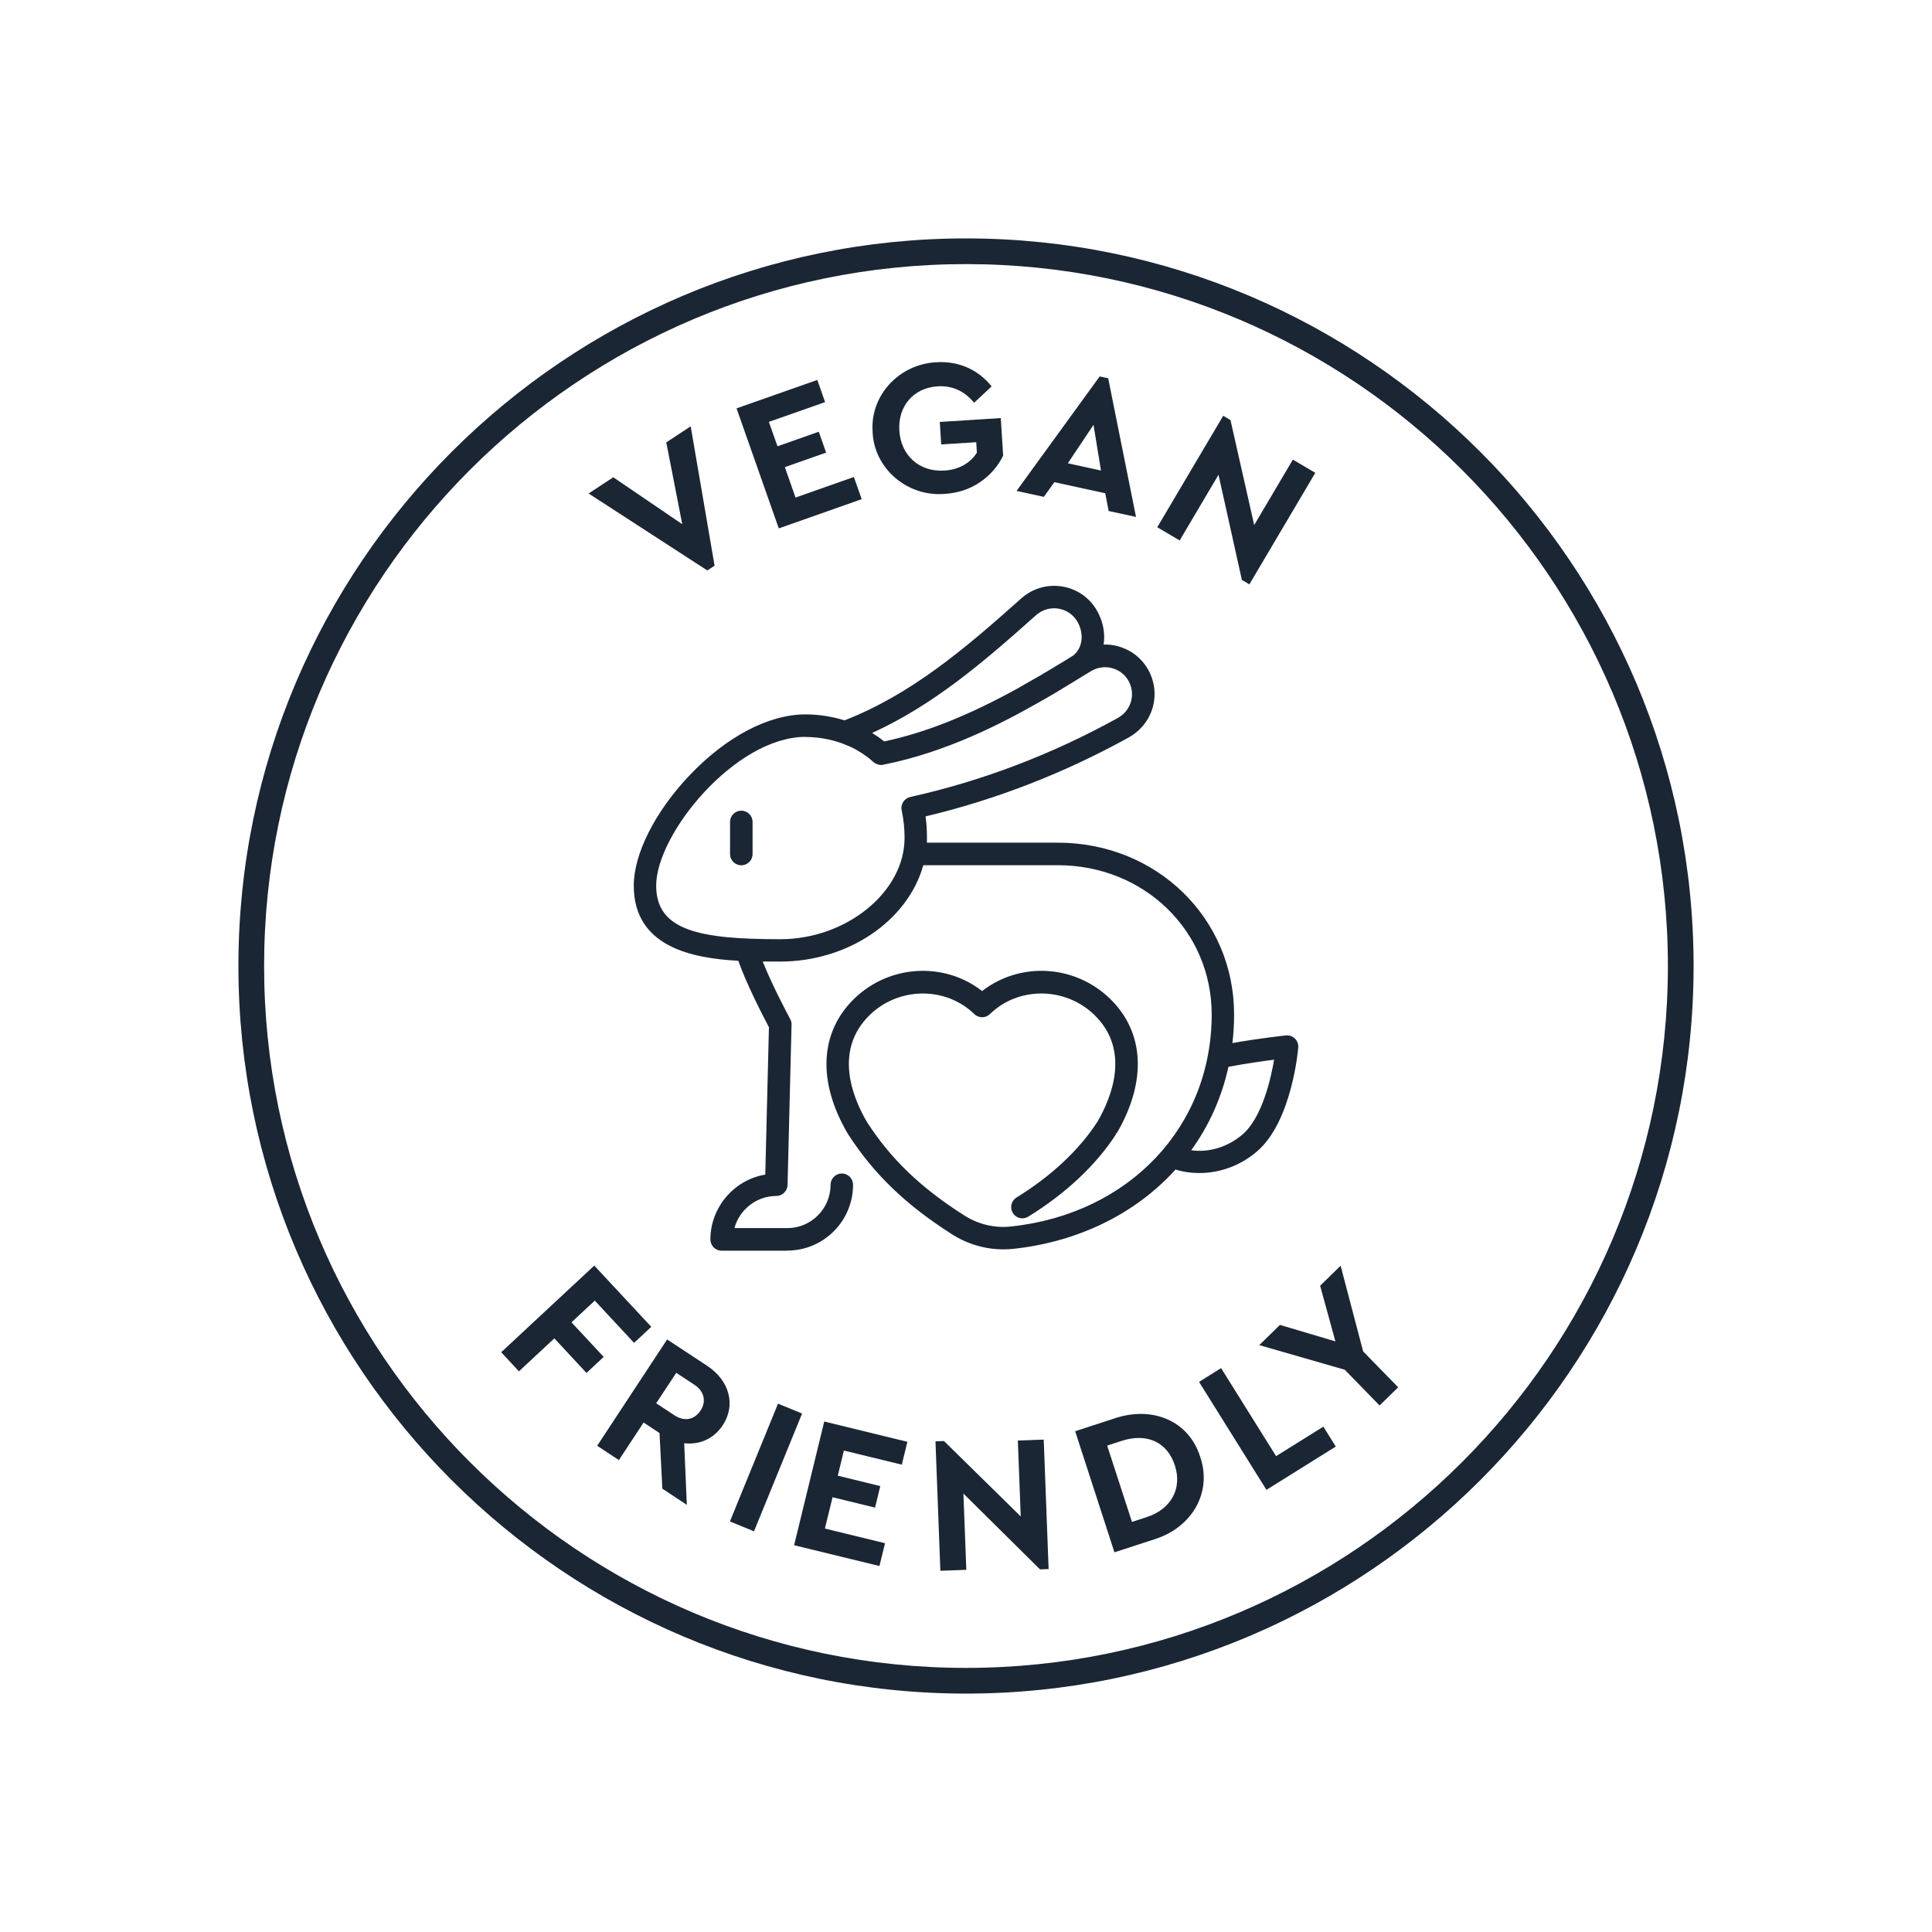
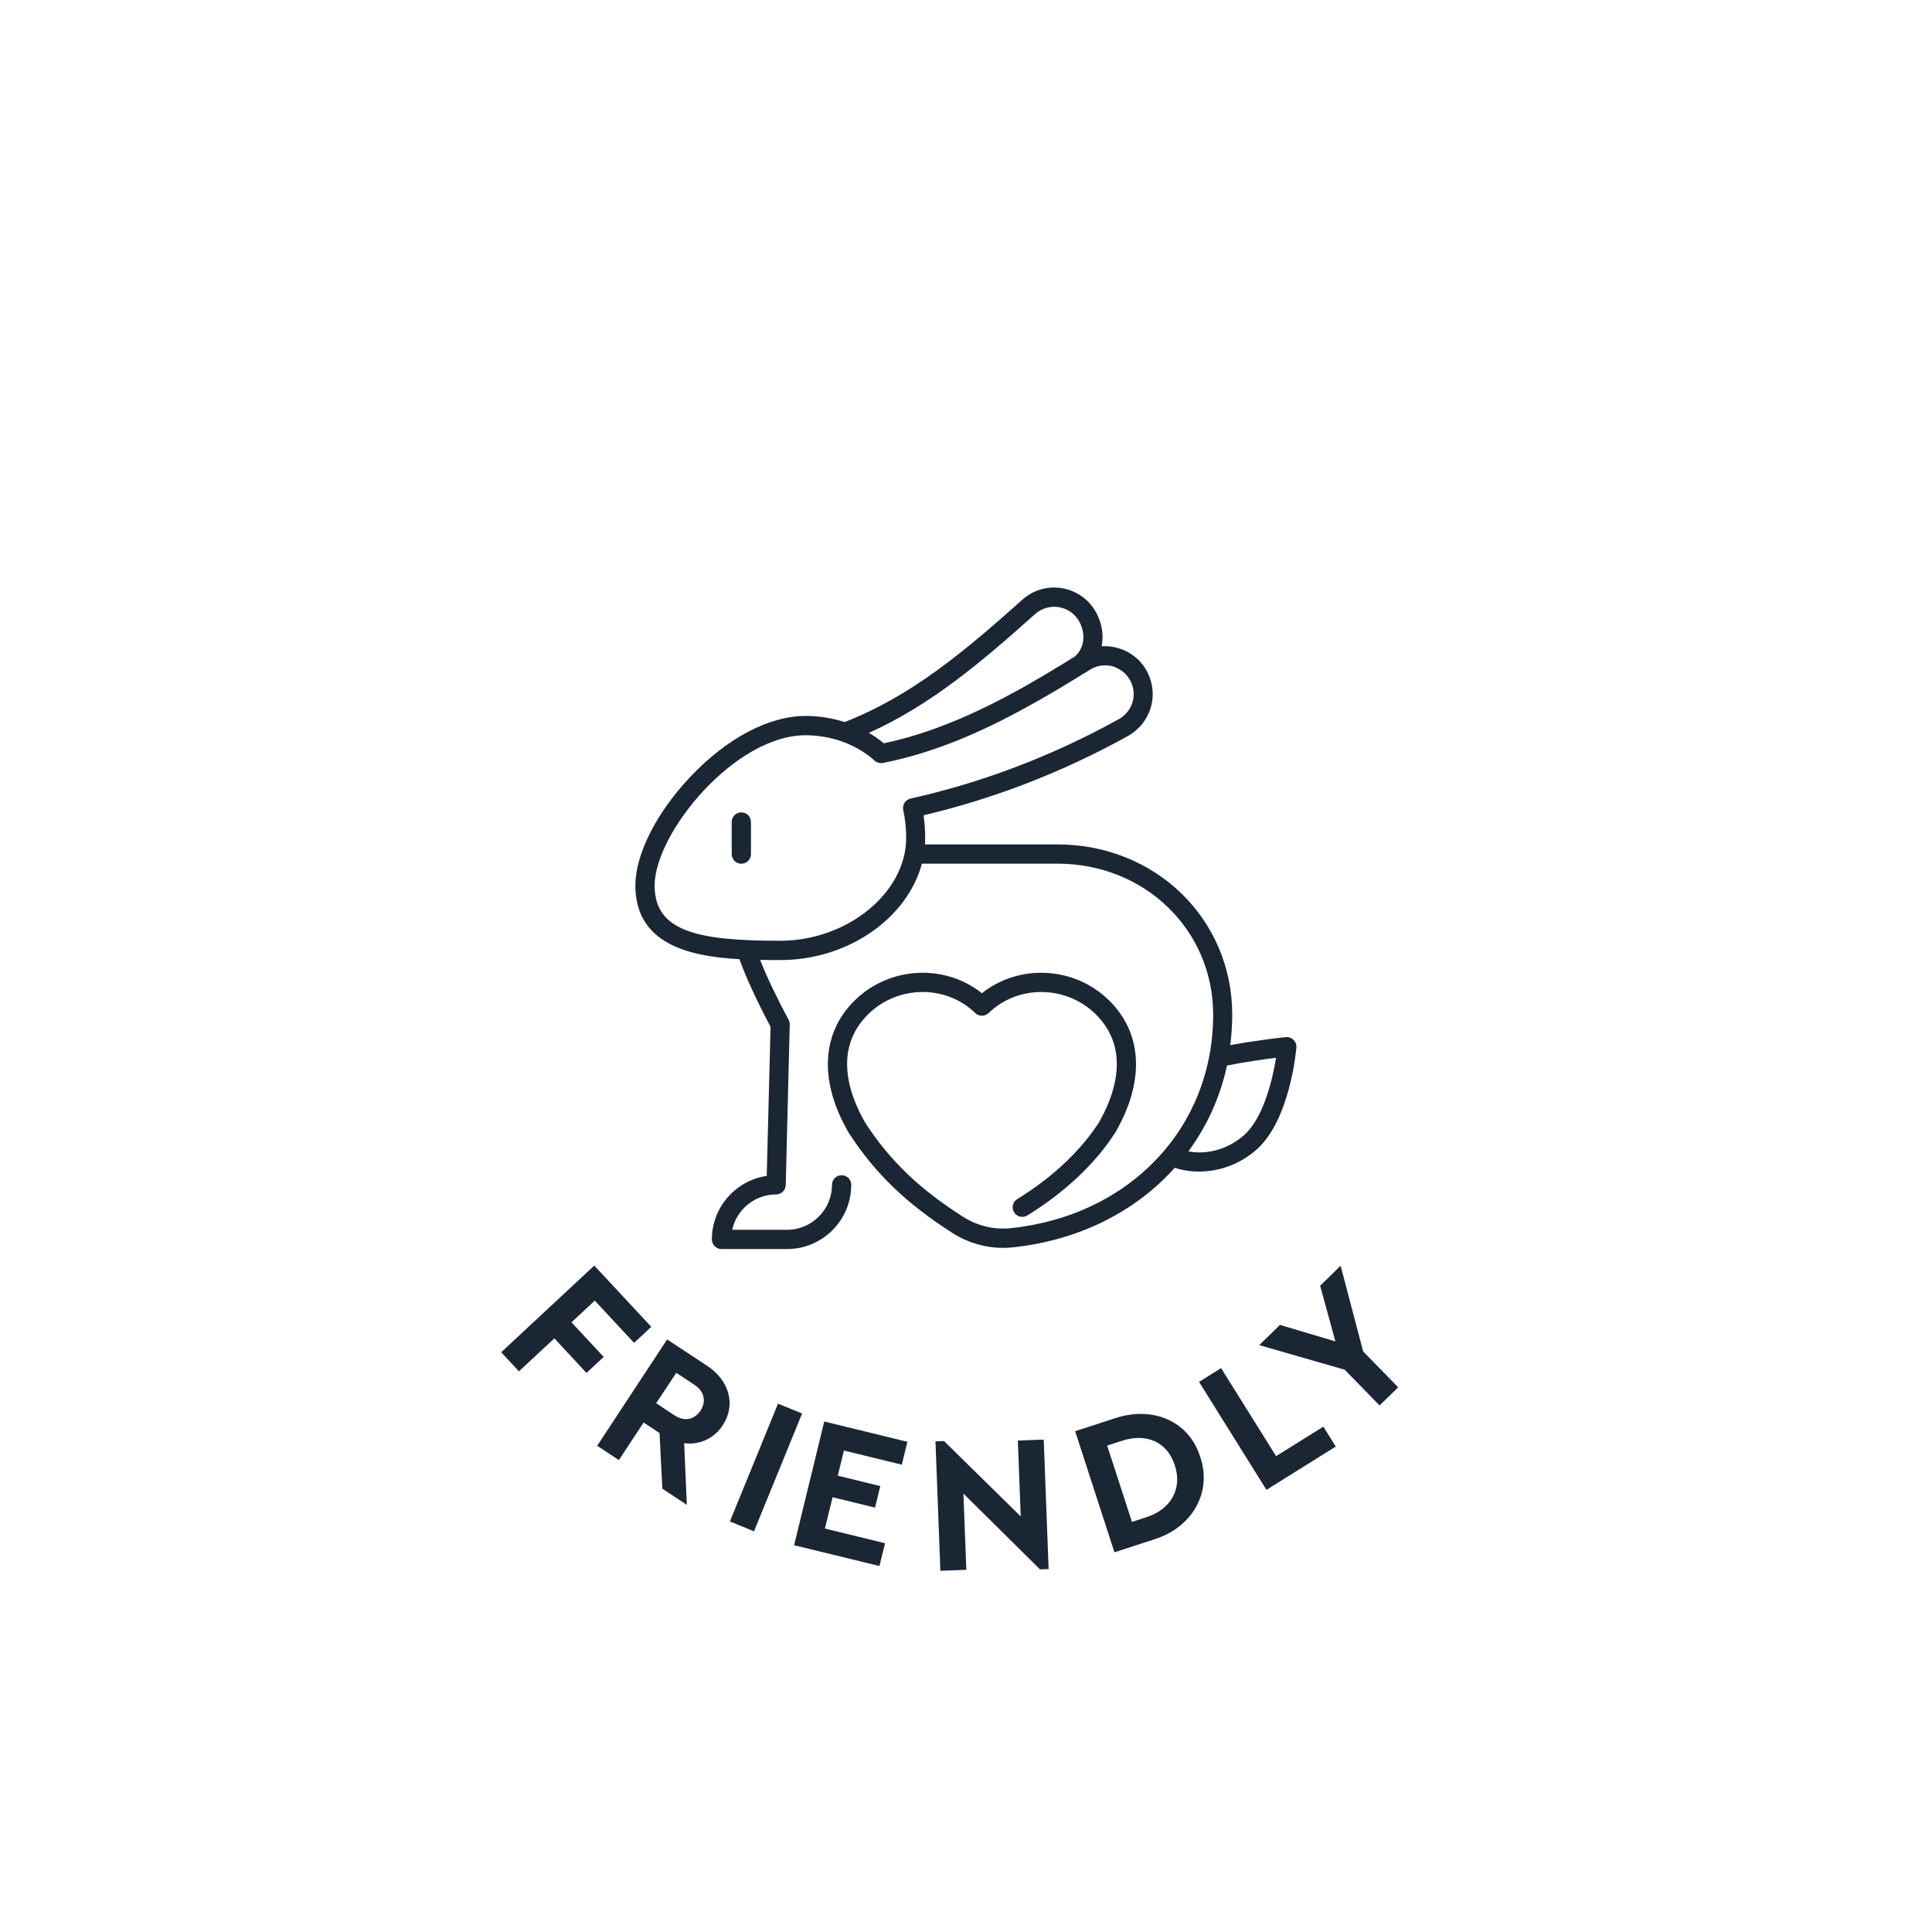
<svg xmlns="http://www.w3.org/2000/svg" height="300" width="300" viewBox="0 0 300 300" data-name="Layer 1" id="Layer_1">
  <defs>
    <style>
      .cls-1 {
        fill: #1b2634;
        stroke-width: 0px;
      }
    </style>
  </defs>
-   <path d="M150,41.01c-60.1,0-108.99,48.89-108.99,108.99s48.89,108.99,108.99,108.99,108.99-48.89,108.99-108.99-48.89-108.99-108.99-108.99M150,262.98c-62.3,0-112.98-50.68-112.98-112.98s50.69-112.98,112.98-112.98,112.98,50.69,112.98,112.98-50.69,112.98-112.98,112.98" class="cls-1" />
  <path d="M171.06,100.37c.32-1.6.11-3.34-.71-4.99-1.03-2.09-2.95-3.56-5.24-4.01-2.3-.45-4.62.19-6.37,1.76-8.96,8.01-17.24,14.97-27.59,18.99-1.93-.62-3.97-.95-6.05-.95-5.7,0-12.23,3.45-17.91,9.46-5.27,5.57-8.53,12.03-8.53,16.87,0,9.04,8.28,11.02,16.16,11.44,1.26,3.63,3.79,8.53,4.83,10.5l-.59,23.15c-4.8.71-8.52,4.86-8.52,9.86,0,.83.67,1.5,1.5,1.5h10.18c5.5,0,9.96-4.47,9.96-9.97,0-.83-.66-1.49-1.49-1.49s-1.5.67-1.5,1.49c0,3.84-3.12,6.98-6.97,6.98h-8.52c.69-3.14,3.47-5.49,6.81-5.49.81,0,1.48-.65,1.5-1.46l.62-24.89c.01-.27-.05-.52-.17-.75-1.53-2.86-3.34-6.51-4.43-9.32,1.07.03,2.12.03,3.11.03,10.59,0,19.76-6.53,22.01-14.97h21.08c13.54,0,24.15,10.3,24.15,23.44,0,17.56-12.92,31.2-31.4,33.16-2.56.28-5.2-.34-7.41-1.75-6.77-4.3-11.46-8.8-15.2-14.6-2.29-3.93-5.25-11.33.5-16.93,4.61-4.47,12.03-4.53,16.56-.13.59.56,1.51.56,2.09,0,4.53-4.4,11.96-4.34,16.56.13,5.75,5.59,2.8,12.99.52,16.93-2.86,4.4-7.22,8.5-12.65,11.84-.7.43-.91,1.35-.48,2.05.43.7,1.35.92,2.06.48,5.8-3.57,10.51-8,13.59-12.78.01-.01.03-.03.04-.05,4.64-7.98,4.28-15.49-1-20.61-5.41-5.27-13.96-5.63-19.69-1.06-5.72-4.57-14.27-4.21-19.69,1.06-5.27,5.12-5.63,12.63-.99,20.61.01.02.02.04.04.05,3.99,6.2,8.96,10.98,16.12,15.54,2.35,1.49,5.08,2.28,7.82,2.28.5,0,1.01-.03,1.51-.08,10.37-1.11,19.11-5.62,25.14-12.36,1.11.38,2.4.59,3.76.59,2.87,0,6.11-.95,8.88-3.36,5.24-4.56,6.21-15.44,6.24-15.9.04-.45-.13-.88-.45-1.2-.32-.31-.76-.46-1.2-.42-.21.02-4.53.49-8.61,1.25.19-1.55.3-3.13.3-4.75,0-14.82-11.91-26.42-27.13-26.42h-20.58c.03-.34.03-.68.03-1.02,0-1.18-.08-2.36-.25-3.5,10.96-2.59,21.61-6.71,31.68-12.28,3.1-1.72,4.59-5.27,3.6-8.63-.66-2.25-2.28-4.02-4.47-4.85-1.04-.41-2.12-.55-3.2-.48M190.54,165.45c2.67-.53,5.7-.96,7.6-1.2-.55,3.54-2.02,9.46-5.01,12.06-2.76,2.4-6.06,2.96-8.6,2.48,2.88-3.91,4.94-8.42,6-13.34M166.83,101.99c-.14.08-.27.16-.4.24-.29.18-.58.36-.87.55-.27.16-.52.32-.79.48-.31.19-.63.38-.95.56-.24.17-.5.31-.75.46-.33.2-.67.41-1,.6-.21.13-.43.25-.65.38-.38.23-.77.45-1.16.67-.14.09-.27.17-.41.24-.48.28-.95.55-1.44.82-.03.01-.03.02-.06.03-6.46,3.57-13.55,6.81-21.12,8.4h0c-.34-.29-.68-.55-1.04-.8-.03-.03-.08-.06-.11-.08-.35-.25-.7-.47-1.06-.68-.03-.03-.06-.04-.1-.06,9.55-4.29,17.39-10.91,25.8-18.44,1.06-.93,2.45-1.32,3.82-1.06,1.37.27,2.52,1.14,3.14,2.39.97,1.98.64,4.05-.84,5.3M173.19,103.63c1.3.5,2.27,1.56,2.67,2.91.59,2.01-.31,4.13-2.18,5.16-10.25,5.67-21.12,9.81-32.29,12.3-.8.18-1.31.97-1.14,1.77.31,1.41.46,2.86.46,4.34,0,8.51-9.13,15.97-19.55,15.97-12.65,0-19.51-1.36-19.51-8.57,0-8.12,12.42-23.34,23.45-23.34,2.01,0,3.98.36,5.79,1.02.05.02.1.04.16.06.17.06.33.13.5.2.09.03.18.08.27.12.13.05.25.1.38.17.13.07.27.13.41.2.07.04.15.08.23.11.17.1.36.2.52.3.03.02.06.04.11.06.2.11.39.24.59.36.01,0,.02,0,.03.02.2.13.39.27.59.41h.01c.18.14.36.28.54.41.01.01.02.03.03.03.19.17.37.31.54.47.08.08.17.14.27.19.03.02.05.03.08.04.06.03.14.06.2.08.04.01.08.03.11.03.08.03.15.03.22.03.03.01.06.01.1.01h.03c.1,0,.2,0,.3-.02,8.73-1.72,16.7-5.45,24.14-9.69.1-.06.18-.1.27-.15.44-.25.88-.51,1.32-.76.19-.12.39-.22.59-.34.37-.22.73-.43,1.11-.66.25-.15.5-.3.74-.45.34-.2.68-.4,1.02-.62.27-.16.53-.32.8-.48.31-.19.63-.39.93-.59.17-.1.31-.18.46-.27.01,0,.01-.01.02-.01.25-.16.5-.31.75-.46,1.2-.75,2.63-.88,3.94-.39M116.61,132.63v-4.99c0-.83-.67-1.5-1.5-1.5s-1.49.67-1.49,1.5v4.99c0,.82.67,1.49,1.49,1.49s1.5-.67,1.5-1.49" class="cls-1" />
-   <path d="M135.45,113.83c.28.17.53.34.77.5l.06.04c.39.27.72.52,1.02.76,6.47-1.38,13.12-4.03,20.93-8.35.02-.01.04-.03.06-.04l.35-.2c.36-.2.73-.41,1.08-.62.14-.08.27-.15.4-.23l.14-.08c.35-.2.69-.39,1.03-.59l.24-.13c.13-.08.28-.17.41-.25.33-.19.67-.39,1-.59.25-.15.51-.3.74-.45.33-.19.65-.38.95-.57l.79-.48c.29-.18.58-.36.87-.54l.39-.24c1.37-1.16,1.67-3.12.76-4.98-.59-1.18-1.66-2.01-2.96-2.26-1.28-.25-2.61.11-3.6.99-8.31,7.44-15.97,13.95-25.44,18.29M136.97,115.72v-.2c-.29-.24-.6-.47-.94-.71l-.06-.04c-.38-.27-.73-.48-1.09-.71l-.44-.29.37-.22c9.6-4.31,17.33-10.88,25.74-18.4,1.11-.99,2.58-1.39,4.03-1.11,1.46.28,2.67,1.2,3.31,2.53,1.02,2.08.67,4.28-.9,5.6l-.03.02-.4.25c-.29.18-.57.36-.87.54l-.79.48c-.31.2-.63.39-.95.57-.23.15-.49.31-.75.45-.32.2-.67.41-1,.6-.13.08-.28.17-.42.25l-.23.13c-.34.2-.69.39-1.04.6l-.13.08c-.13.08-.27.16-.41.24-.35.2-.71.41-1.08.61l-.41.24c-7.9,4.36-14.63,7.04-21.19,8.42l-.31.06ZM115.11,126.39c-.69,0-1.25.57-1.25,1.25v4.99c0,.68.56,1.23,1.25,1.23s1.25-.55,1.25-1.23v-4.99c0-.69-.57-1.25-1.25-1.25M115.11,134.36c-.96,0-1.75-.78-1.75-1.74v-4.99c0-.97.79-1.75,1.75-1.75s1.75.78,1.75,1.75v4.99c0,.96-.78,1.74-1.75,1.74M125.09,114.42c-10.91,0-23.2,15.07-23.2,23.1,0,7,6.77,8.32,19.27,8.32,10.29,0,19.3-7.35,19.3-15.72,0-1.48-.15-2.91-.45-4.28-.2-.94.39-1.86,1.32-2.08,11.16-2.48,22-6.61,32.22-12.26,1.77-.97,2.61-2.98,2.06-4.88-.37-1.27-1.29-2.27-2.51-2.74-1.23-.47-2.6-.34-3.73.36-.12.08-.25.16-.39.24-.11.07-.24.15-.35.22l-.08.04c-.08.06-.16.1-.25.15l-1.89,1.16c-.34.21-.68.41-1.02.62-.24.15-.49.3-.74.45l-1.1.66c-.1.06-.2.11-.31.17-.09.06-.18.11-.28.17-.24.15-.48.28-.73.42l-.88.5c-5.69,3.24-14.38,7.77-24.22,9.71-.18.04-.36.05-.51.01-.08,0-.17-.01-.25-.04-.04-.01-.07-.02-.1-.03-.09-.03-.18-.06-.25-.1-.01,0-.06-.03-.11-.06-.08-.04-.18-.11-.29-.2-.17-.17-.35-.31-.53-.46l-.18-.15c-.1-.08-.2-.16-.31-.24h0l-.08-.05c-.18-.14-.37-.27-.57-.4l-.08-.06c-.15-.09-.34-.2-.53-.32-.04-.02-.08-.05-.13-.08l-.5-.29c-.06-.02-.15-.07-.24-.12-.11-.05-.25-.11-.39-.18-.1-.04-.19-.09-.29-.13l-.08-.03c-.09-.04-.17-.08-.25-.11-.18-.08-.34-.14-.5-.2l-.15-.06c-1.84-.67-3.77-1.01-5.72-1.01M121.16,146.33c-12.82,0-19.76-1.41-19.76-8.82,0-8.21,12.55-23.59,23.69-23.59,2.01,0,3.99.35,5.88,1.04l.16.06c.18.06.34.13.52.2.08.03.18.08.27.13l.06.03c.11.04.22.09.32.14.13.06.27.13.4.19.08.05.15.08.22.11l.55.32s.06.04.09.05c.23.13.43.25.62.38l.03.03c.19.12.37.25.55.38l.06.04c.13.1.26.2.39.3l.22.18c.17.14.36.29.53.46.07.06.14.11.21.15l.08.04c.05.03.11.05.17.07.04,0,.08.02.11.03.03.01.08.02.14.02h.08c.13.01.22.01.29,0,9.76-1.93,18.41-6.44,24.07-9.66l.88-.5c.24-.13.48-.27.72-.41.1-.06.19-.11.29-.17.1-.06.19-.11.29-.17l1.11-.66c.25-.15.5-.3.74-.45.34-.2.68-.4,1.02-.62l1.9-1.16c.1-.06.19-.11.29-.17l.08-.04c.1-.07.2-.13.31-.2.13-.08.25-.15.38-.24,1.27-.79,2.79-.94,4.17-.41h0c1.37.52,2.4,1.64,2.82,3.07.62,2.12-.33,4.37-2.3,5.46-10.27,5.67-21.15,9.82-32.35,12.31-.67.15-1.09.8-.95,1.48.31,1.4.46,2.88.46,4.39,0,8.64-9.25,16.23-19.8,16.23M184.97,178.61c2.77.4,5.74-.52,8-2.48,3.14-2.72,4.47-9.18,4.87-11.58-1.44.18-4.4.59-7.09,1.11-1.04,4.73-2.98,9.08-5.78,12.95M186.25,179.2c-.59,0-1.18-.05-1.76-.17l-.39-.07.24-.32c2.91-3.94,4.92-8.4,5.97-13.26l.03-.16.16-.03c2.98-.6,6.32-1.03,7.62-1.2l.33-.04-.05.32c-.43,2.71-1.77,9.32-5.09,12.21-2,1.74-4.54,2.7-7.04,2.7M125.09,111.43c-5.63,0-12.09,3.42-17.73,9.38-5.22,5.51-8.46,11.91-8.46,16.7,0,9.26,9.09,10.83,15.93,11.19h.17s.05.17.05.17c1.26,3.6,3.79,8.51,4.82,10.46l.03.06v.06l-.59,23.36-.2.03c-4.74.7-8.31,4.83-8.31,9.61,0,.69.56,1.25,1.25,1.25h10.18c5.36,0,9.71-4.36,9.71-9.72,0-.7-.55-1.25-1.24-1.25s-1.25.56-1.25,1.25c0,3.99-3.24,7.23-7.22,7.23h-8.83l.06-.3c.73-3.29,3.7-5.69,7.06-5.69.67,0,1.23-.55,1.25-1.21l.63-24.89c0-.22-.04-.43-.14-.62-.89-1.66-3.1-5.9-4.45-9.35l-.13-.35h.37c1.07.03,2.12.03,3.11.03,10.32,0,19.48-6.21,21.77-14.78l.05-.18h21.27c13.68,0,24.39,10.41,24.39,23.69,0,17.7-13,31.43-31.62,33.42-2.63.28-5.32-.36-7.57-1.79-6.81-4.32-11.51-8.84-15.28-14.68-2.33-3.99-5.35-11.52.53-17.24,4.71-4.56,12.3-4.62,16.91-.13.49.47,1.25.47,1.74,0,4.62-4.5,12.21-4.44,16.91.12,5.88,5.72,2.87,13.26.55,17.24-2.88,4.45-7.28,8.57-12.72,11.92-.29.17-.48.45-.55.77-.08.32-.03.66.15.94.18.29.45.48.78.56.32.08.66.03.93-.15,5.78-3.56,10.46-7.95,13.52-12.7.04-.05.05-.07.07-.1,4.55-7.82,4.2-15.21-.99-20.25-5.31-5.16-13.63-5.61-19.36-1.04l-.15.12-.16-.12c-5.72-4.57-14.04-4.13-19.36,1.04-5.18,5.04-5.52,12.43-.95,20.29l.05.06c3.96,6.16,8.9,10.92,16.05,15.46,2.32,1.48,4.98,2.25,7.69,2.25.46,0,.96-.03,1.48-.08,9.99-1.07,18.85-5.43,24.98-12.28l.11-.13.15.06c1.13.38,2.4.57,3.68.57,3.17,0,6.27-1.17,8.71-3.3,5.23-4.55,6.15-15.62,6.16-15.73.03-.37-.1-.73-.38-1-.26-.25-.63-.38-1-.34-.04,0-4.43.48-8.59,1.24l-.33.06.04-.34c.2-1.63.3-3.17.3-4.71,0-14.67-11.81-26.17-26.88-26.17h-20.85l.02-.27c.02-.33.03-.67.03-1,0-1.18-.08-2.35-.25-3.47l-.03-.22.22-.06c10.94-2.58,21.58-6.7,31.61-12.24,3.01-1.67,4.45-5.1,3.49-8.35-.64-2.18-2.21-3.89-4.32-4.69-.98-.38-2.02-.53-3.09-.46l-.32.03.06-.32c.32-1.6.08-3.28-.69-4.83-1-2.03-2.84-3.44-5.06-3.87-2.23-.43-4.48.19-6.16,1.71-8.99,8.02-17.27,14.99-27.66,19.04l-.08.03-.08-.03c-1.93-.62-3.95-.93-5.98-.93M122.24,194.21h-10.18c-.97,0-1.75-.78-1.75-1.75,0-4.95,3.64-9.25,8.52-10.07l.57-22.88c-1.04-1.97-3.49-6.74-4.76-10.32-7.02-.39-16.23-2.07-16.23-11.68,0-4.9,3.29-11.44,8.59-17.04,5.73-6.06,12.33-9.54,18.09-9.54,2.05,0,4.09.32,6.04.93,10.29-4.02,18.51-10.95,27.43-18.92,1.81-1.62,4.2-2.29,6.6-1.83,2.37.46,4.35,1.97,5.41,4.15.78,1.55,1.04,3.22.8,4.83,1.02-.04,2.04.14,2.98.51,2.25.85,3.93,2.68,4.62,5.01,1.02,3.47-.51,7.14-3.73,8.92-10.01,5.53-20.61,9.65-31.52,12.24.15,1.07.22,2.19.22,3.31,0,.26,0,.52-.01.77h20.32c15.35,0,27.38,11.72,27.38,26.68,0,1.46-.08,2.91-.26,4.44,4.08-.74,8.26-1.18,8.3-1.19.52-.05,1.03.13,1.4.48.38.38.57.89.52,1.41,0,.11-.94,11.37-6.33,16.06-2.53,2.21-5.74,3.42-9.04,3.42-1.28,0-2.55-.18-3.68-.55-6.21,6.88-15.14,11.25-25.19,12.32-.53.06-1.06.08-1.53.08-2.81,0-5.56-.8-7.96-2.32-7.19-4.57-12.19-9.38-16.18-15.58-.05-.05-.08-.1-.08-.13-4.69-8.05-4.32-15.67,1.04-20.89,5.45-5.29,13.96-5.79,19.86-1.19,5.92-4.6,14.42-4.1,19.86,1.19,5.37,5.21,5.75,12.84,1.04,20.91l-.23-.11.18.17s-.03.04-.04.05c-3.07,4.77-7.8,9.22-13.64,12.82-.39.24-.86.32-1.31.22-.46-.11-.85-.39-1.09-.79-.24-.39-.31-.87-.21-1.32.11-.46.39-.84.78-1.08,5.38-3.31,9.73-7.38,12.56-11.75,2.24-3.85,5.16-11.14-.47-16.61-4.52-4.38-11.79-4.43-16.21-.13-.67.66-1.74.66-2.44,0-4.42-4.3-11.7-4.24-16.21.13-5.64,5.48-2.71,12.77-.46,16.62,3.71,5.76,8.38,10.24,15.12,14.52,2.16,1.38,4.73,2,7.25,1.72,18.35-1.95,31.17-15.49,31.17-32.92,0-13-10.5-23.18-23.89-23.18h-20.89c-2.43,8.68-11.73,14.96-22.2,14.96-.87,0-1.8,0-2.74-.01,1.34,3.36,3.42,7.35,4.28,8.95.15.27.21.57.2.88l-.62,24.88c-.03.94-.81,1.7-1.75,1.7-3.03,0-5.71,2.08-6.5,4.99h8.21c3.71,0,6.72-3.02,6.72-6.73,0-.96.78-1.75,1.75-1.75s1.74.79,1.74,1.75c0,5.64-4.58,10.22-10.21,10.22" class="cls-1" />
  <path d="M77.83,209.98l2.75,2.96,5.5-5.12,4.99,5.37,2.67-2.49-5-5.37,3.62-3.37,6.1,6.56,2.67-2.49-8.85-9.51-14.46,13.46ZM106.65,233.65l-.41-9.55c2.39.29,4.61-.69,5.99-2.79,2.09-3.18,1.01-6.97-2.44-9.24l-6.2-4.08-10.86,16.51,3.37,2.22,3.84-5.83,2.47,1.63.44,8.64,3.8,2.51ZM105.01,213.17l2.82,1.86c1.53,1,1.88,2.6.95,4-.94,1.42-2.49,1.77-4.06.73l-2.83-1.86,3.12-4.73ZM113.34,236.25l3.74,1.53,7.47-18.29-3.74-1.53-7.47,18.29ZM123.3,239.94l13.26,3.23.87-3.54-9.34-2.28,1.19-4.86,6.6,1.61.81-3.34-6.6-1.62.95-3.9,8.99,2.19.87-3.55-12.91-3.15-4.68,19.2ZM158.05,223.68l.45,11.79-11.92-11.71-1.32.05.76,20.1,4.03-.15-.45-11.84,11.89,11.77,1.34-.05-.76-20.1-4.03.15ZM173.05,241.04l6.15-2c5.98-1.85,9.03-7.37,7.18-12.78-1.72-5.58-7.35-8.01-13.29-6.02l-6.14,2,6.1,18.8ZM175.77,236.32l-3.85-11.85,2.28-.74c3.85-1.25,7.05.17,8.23,3.81,1.18,3.62-.59,6.81-4.38,8.04l-2.28.74ZM196.66,231.34l10.76-6.72-1.93-3.09-7.34,4.58-8.54-13.67-3.42,2.14,10.46,16.76ZM208.18,196.53l-3.19,3.12,2.37,8.64-8.61-2.56-3.21,3.14,13.27,3.82,5.41,5.55,2.89-2.82-5.44-5.57-3.5-13.31Z" class="cls-1" />
-   <path d="M103.46,68.7l2.48,12.7-10.71-7.29-3.83,2.52,18.43,11.95,1.13-.74-3.71-21.64-3.8,2.5ZM120.93,82.05l12.87-4.54-1.21-3.44-9.06,3.19-1.66-4.72,6.41-2.26-1.14-3.24-6.41,2.26-1.34-3.79,8.73-3.07-1.21-3.44-12.54,4.41,6.56,18.64ZM135.5,67.14c.27,5.65,5.4,10.03,11.19,9.55,2.07-.13,3.89-.73,5.47-1.81,1.61-1.09,2.81-2.49,3.61-4.13l-.37-5.83-9.47.6.22,3.49,5.44-.34.1,1.62c-1.01,1.6-2.77,2.64-5.04,2.78-3.92.25-6.76-2.37-7-6.19-.24-3.77,2.16-6.65,5.93-6.89,2.27-.14,4.15.7,5.68,2.55l2.72-2.54c-2.08-2.6-5.11-3.96-8.57-3.75-5.83.28-10.38,5.22-9.9,10.89M172.16,79.35l4.24.92-4.32-21.53-1.32-.29-12.91,17.78,4.24.92,1.63-2.28,7.9,1.72.53,2.75ZM170.96,73.06l-5.15-1.12,3.99-5.97,1.16,7.09ZM200.75,71.38l-6,10.15-3.68-16.3-1.13-.67-10.24,17.31,3.48,2.05,6.03-10.2,3.63,16.33,1.16.69,10.24-17.32-3.48-2.05Z" class="cls-1" />
</svg>